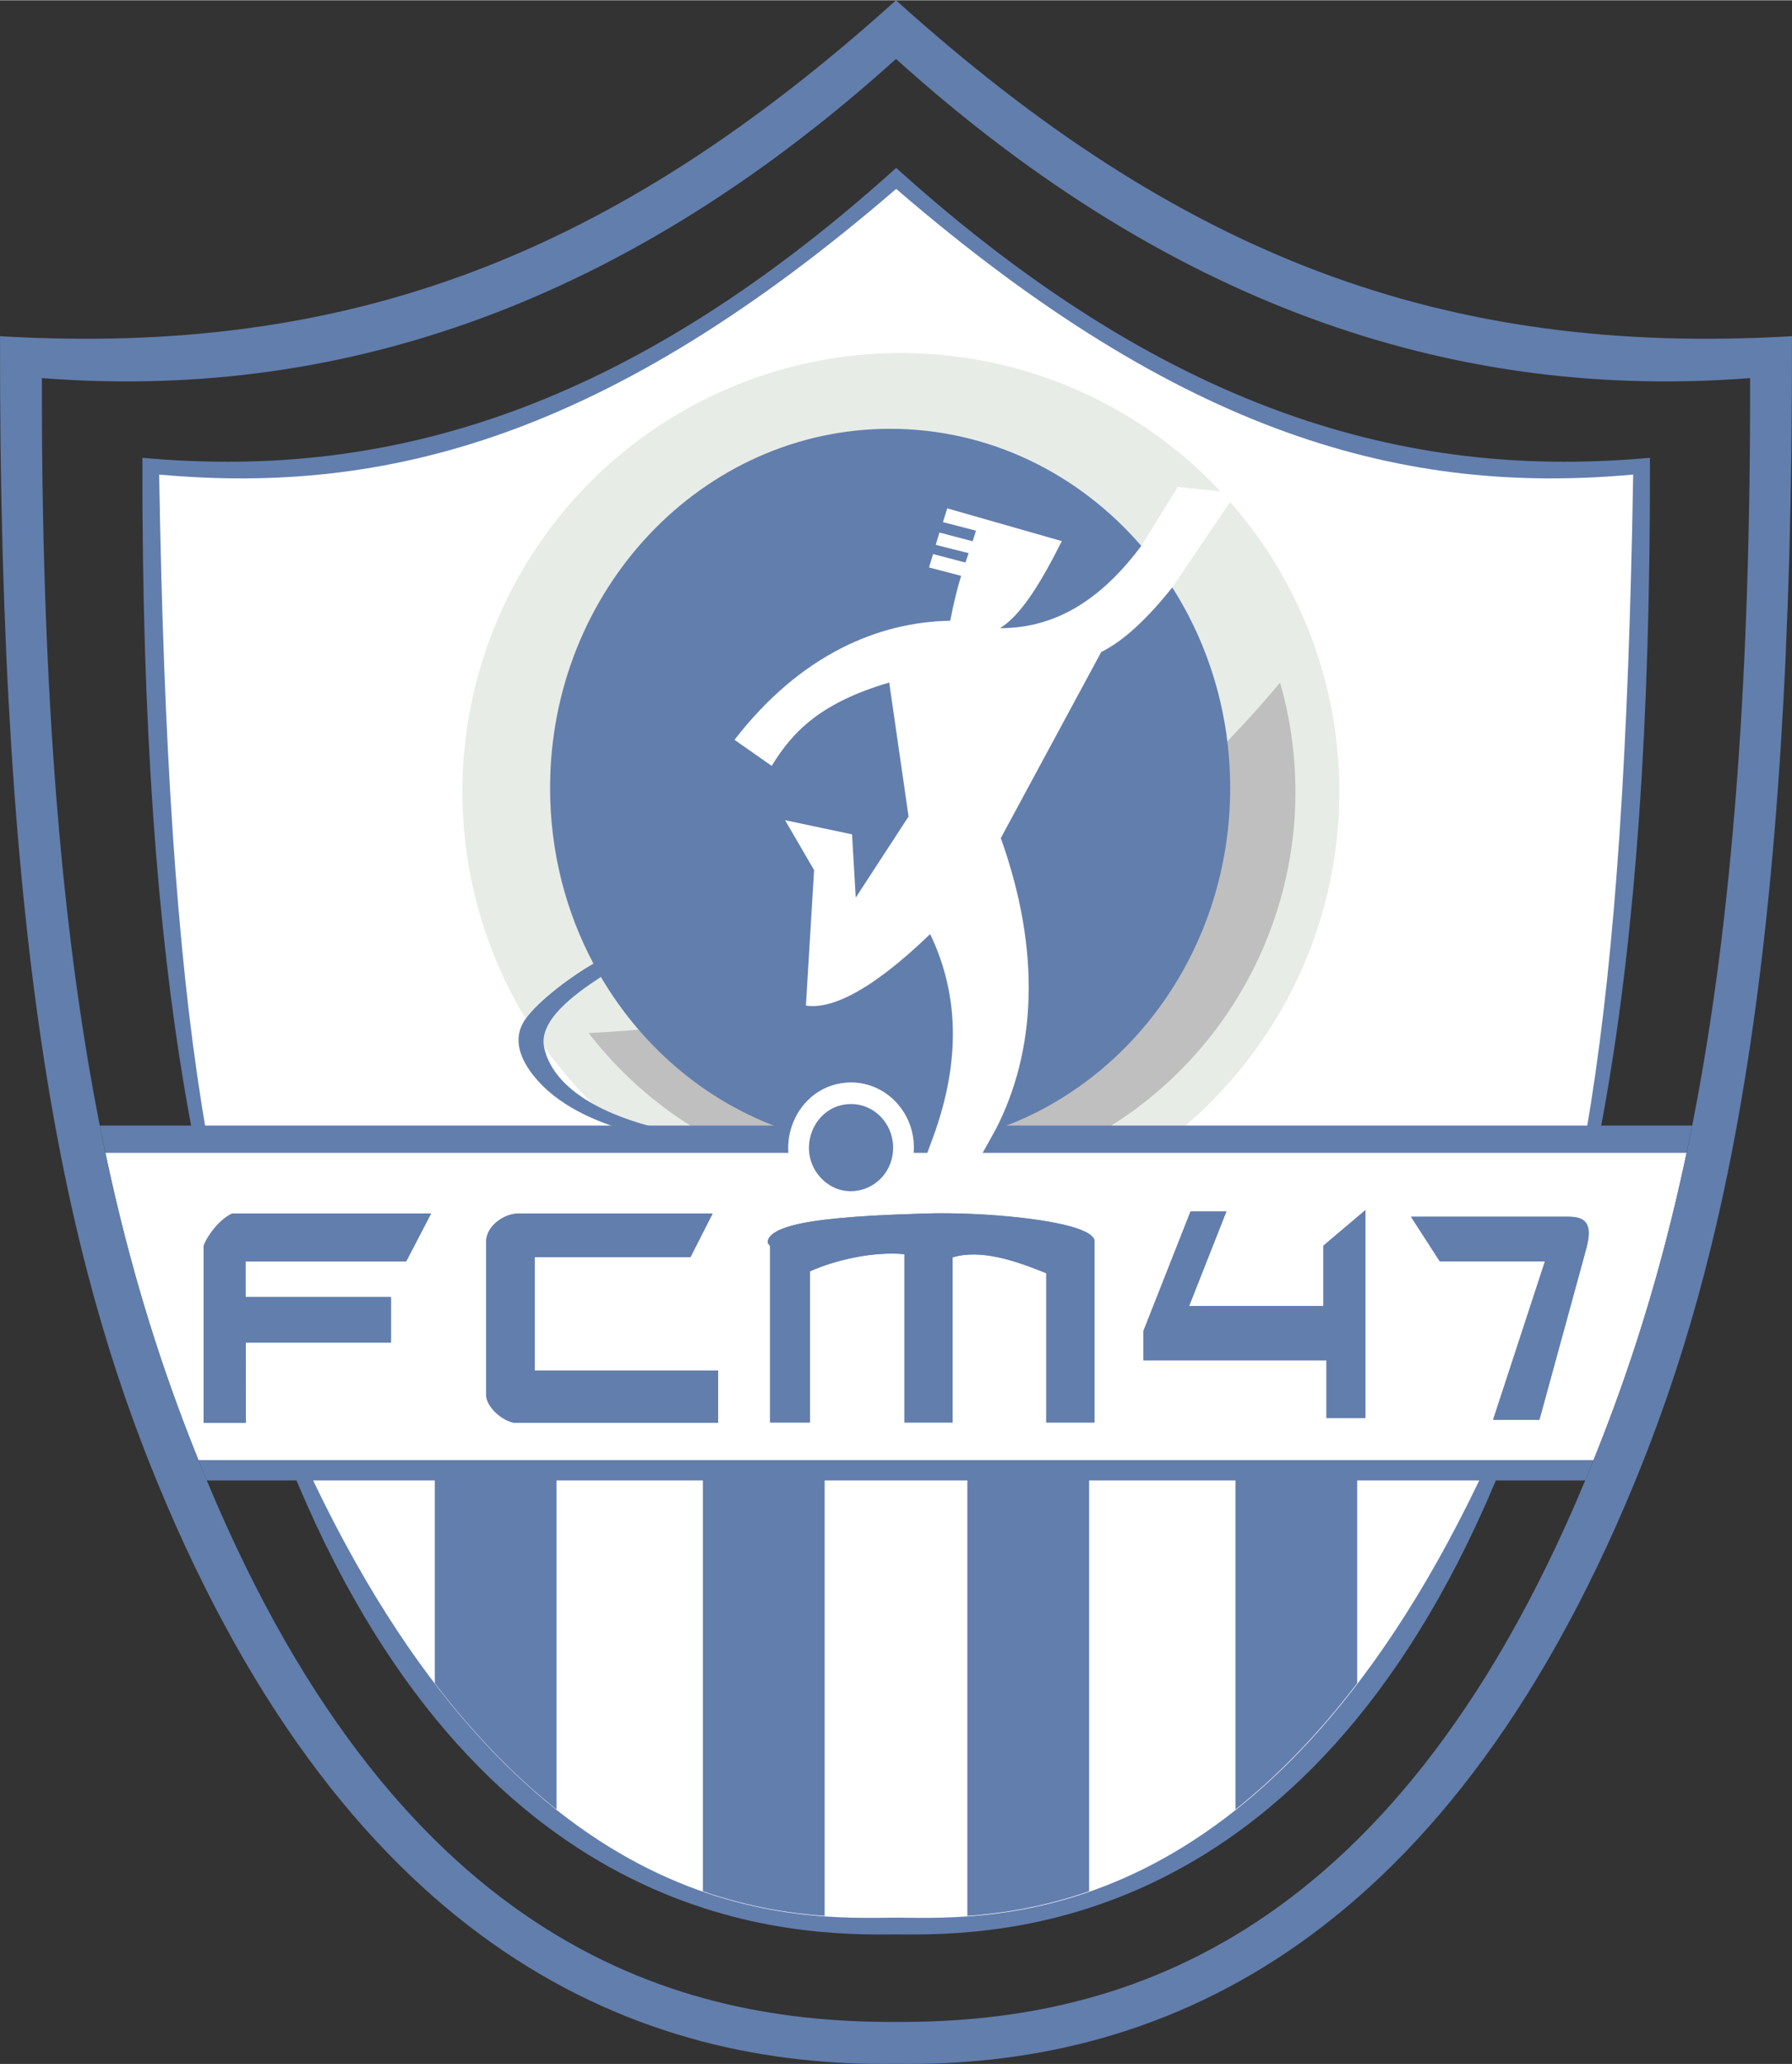
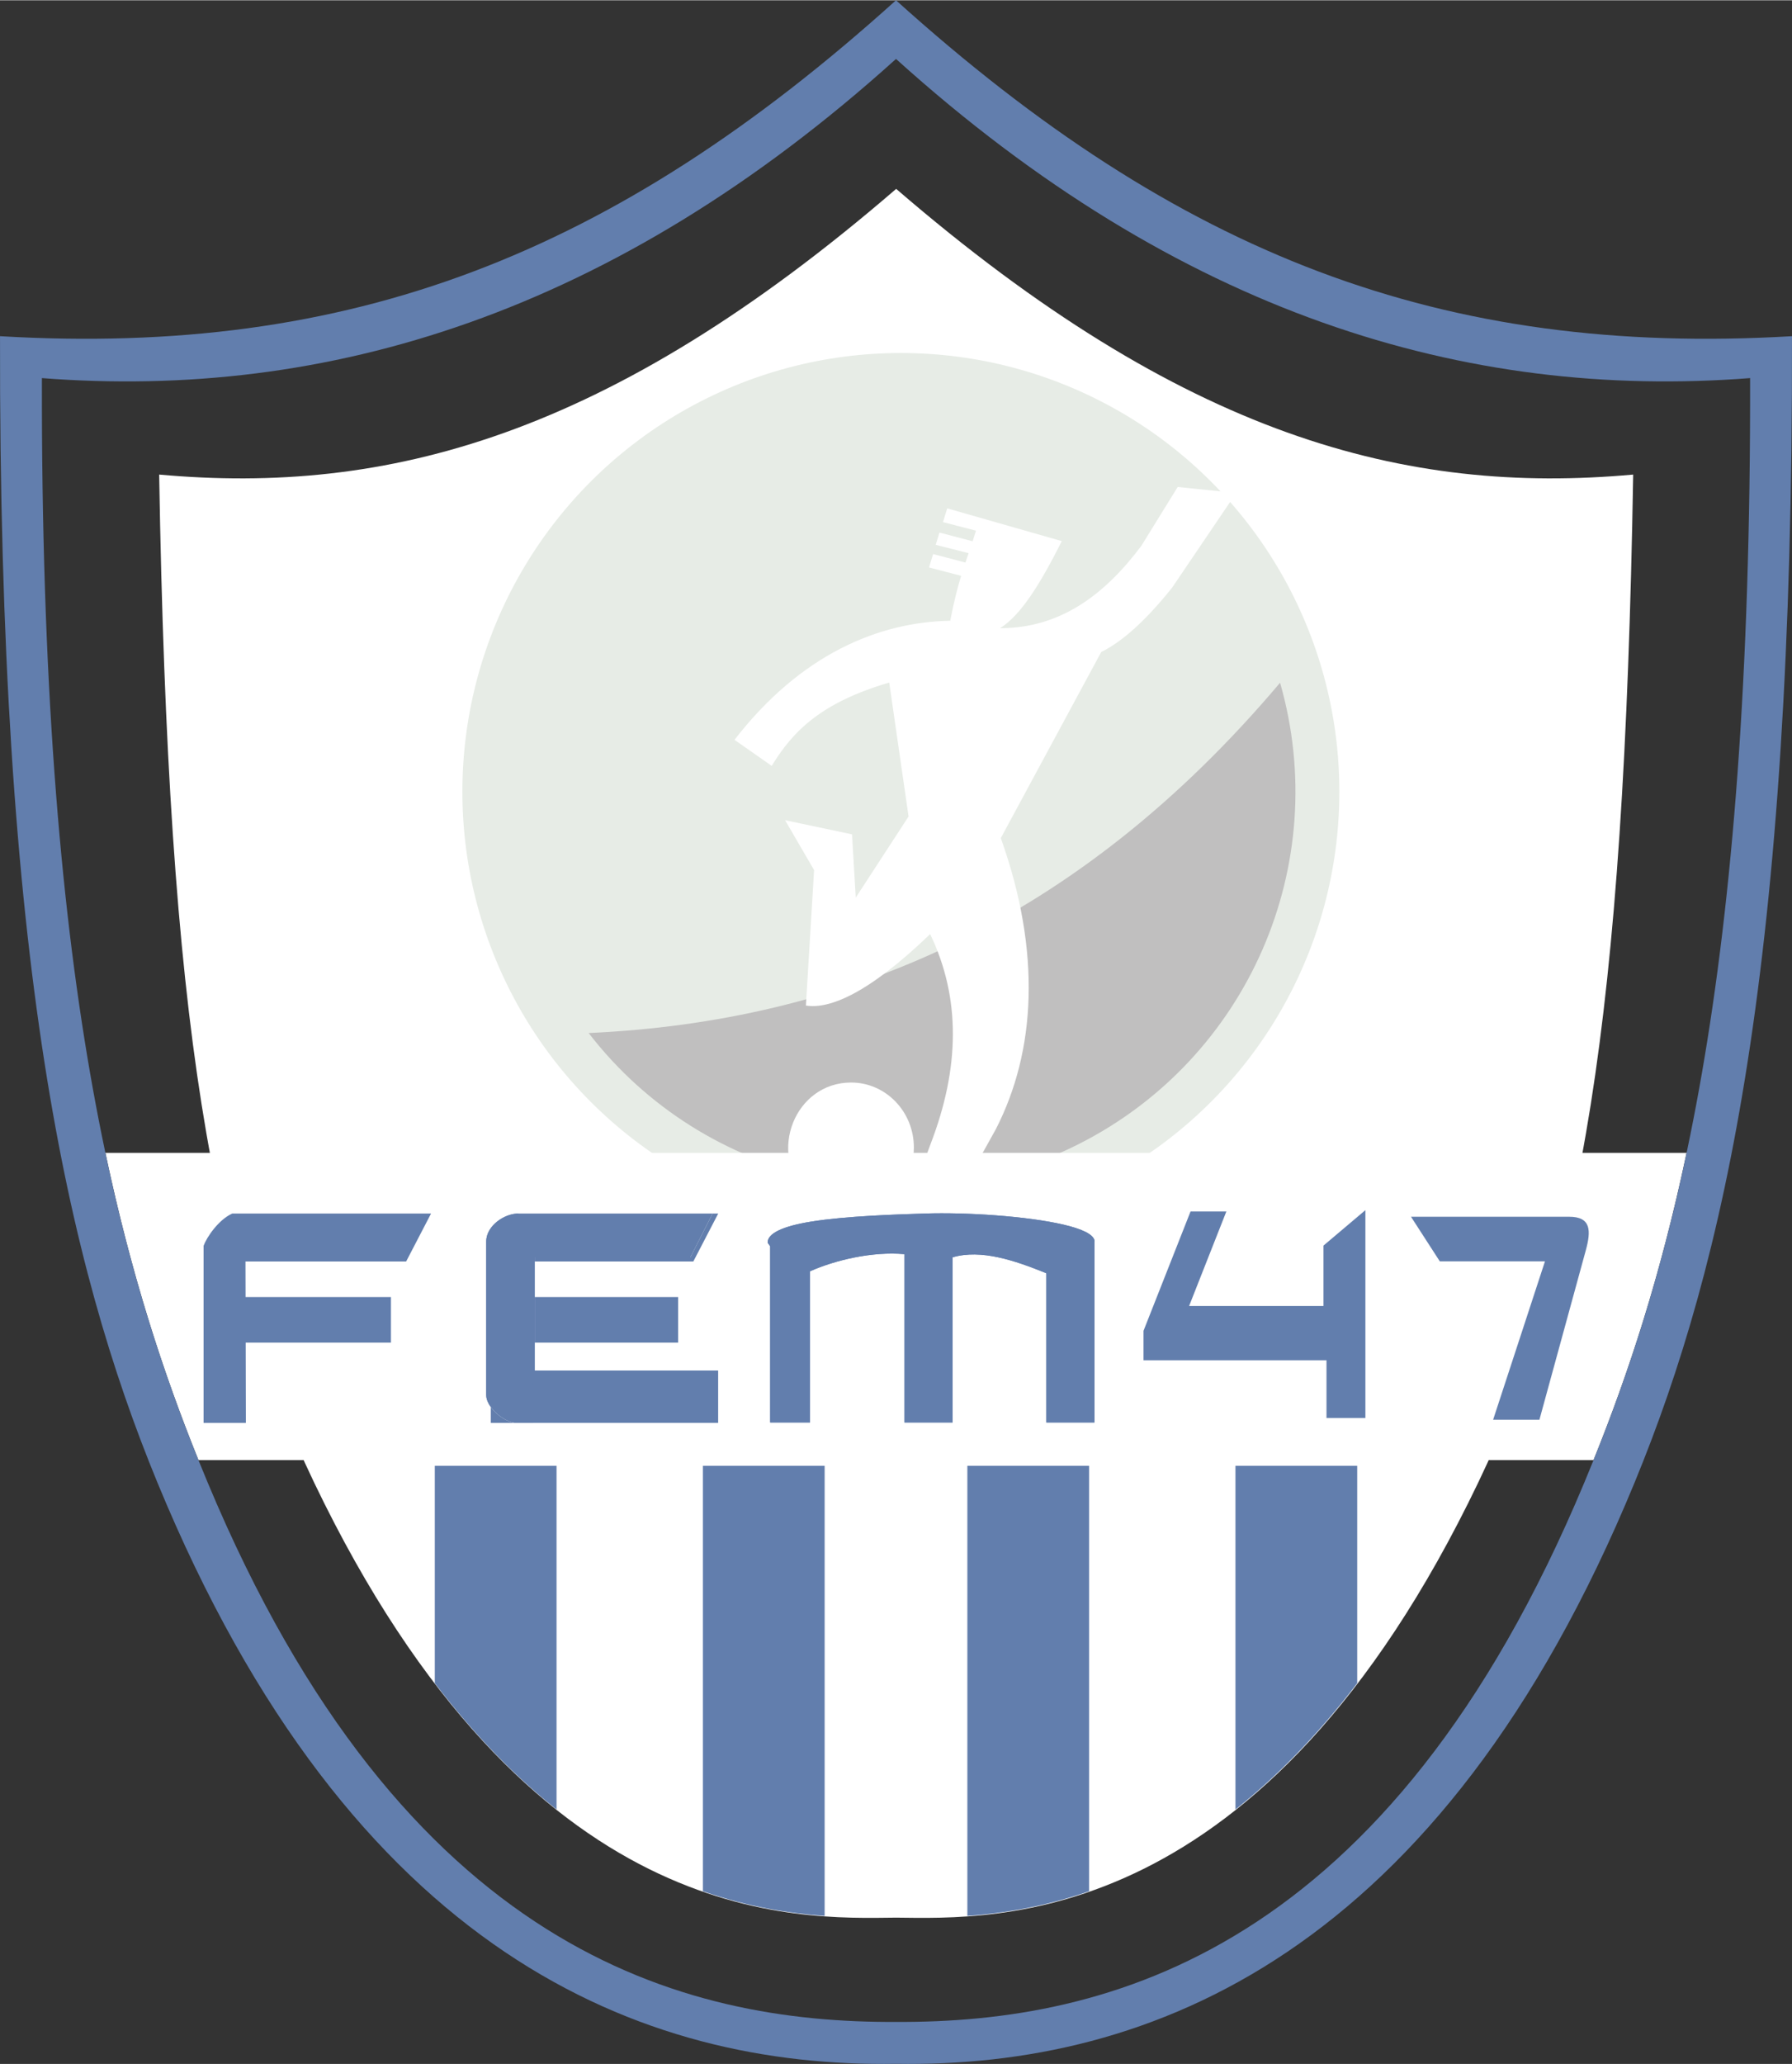
<svg xmlns="http://www.w3.org/2000/svg" height="339.31" viewBox="0 0 608.159 700" width="294.715">
  <rect x="0" y="0" width="608.159" height="700" fill="#333333" stroke="none" />
  <g transform="translate(95.356 51.878) scale(.711)">
-     <path d="m293.645 7.016c-135.073 121.82-251.045 148.132-359.789 138.303-.58 258.064 30.053 384.603 74.027 489.008 90.827 215.642 238.571 215.935 285.762 215.441 47.191.494 194.933.201 285.76-215.441 43.975-104.405 74.609-230.944 74.029-489.008-108.744 9.829-224.716-16.483-359.789-138.303z" fill="#627ead" />
    <path d="m293.645 17.016c-137.199 118.277-243.045 146.132-351.789 136.303 4.381 262.316 24.986 378.884 74.027 481.008 102.874 214.225 230.571 207.935 277.762 207.441 47.191.494 174.885 6.784 277.76-207.441 49.041-102.123 69.649-218.692 74.029-481.008-108.744 9.829-214.59-18.026-351.789-136.303z" fill="#fff" />
  </g>
  <g fill-rule="evenodd" transform="translate(95.356 51.878) scale(.711)">
    <circle cx="295.888" cy="304.615" fill="#e7ece6" r="209.298" />
    <path d="m476.892 252.625c24.946 86.851-15.312 179.178-95.929 220-80.616 40.821-178.864 18.629-234.107-52.881 121.038-5.475 233.016-52.224 330.035-167.119z" fill="#c0bfbf" />
-     <path d="m290.762 131.48c-89.628 0-162.312 76.741-162.312 171.369 0 30.442 7.529 59.028 20.719 83.807-9.711 5.388-26.319 17.634-32.561 26.568-6.557 9.387-2.134 19.537 4.65 27.711 20.816 25.082 66.89 33.772 116.584 34.35l.355-2.842c-26.776-.803-46.787-4.082-62.729-8.469-33.828-9.309-47.032-24.14-49.859-37.348-2.723-12.722 13.91-25.028 27.098-33.646 20.562 35.024 52.743 61.651 90.859 73.867 3.05-13.486 14.675-23.529 28.549-23.529 16.186 0 29.315 13.668 29.332 30.527 2.898-.202 5.774-.482 8.629-.84l31.248-7.281c64.877-22.441 111.75-86.887 111.75-162.875 0-35.383-10.164-68.262-27.574-95.566l-14.768-19.846c-29.687-34.379-72.447-55.957-119.971-55.957z" fill="#627ead" />
  </g>
  <path d="m147.558 497.107v73.751c13.784 18.048 27.699 32.034 41.318 42.831v-116.583zm90.983 0v144.314c15.414 5.361 29.477 7.533 41.318 8.37v-152.684zm89.758 0v152.684c11.842-.837 25.904-3.008 41.318-8.37v-144.314zm90.983 0v116.583c13.619-10.798 27.534-24.784 41.318-42.833v-73.75z" fill="#627ead" />
-   <path d="m33.88 381.703c9.808 49.58 22.516 87.278 36.312 120.39h467.774c13.796-33.111 26.505-70.81 36.313-120.39z" fill="#627ead" />
  <path d="m35.772 390.964c8.824 41.753 19.746 74.9 31.582 104.216h473.449c11.836-29.316 22.757-62.463 31.582-104.216z" fill="#fff" />
  <g fill-rule="evenodd">
    <g fill="#627ead" transform="translate(94.757 51.878) scale(.711)">
      <g stroke-width="1.328">
        <path d="M114.625 505.868h92.238l-10.57 20.804h-74.302v54.092h87.456v24.965h-97.2c-6.382-1.19-13.438-8.006-13.438-13.206v-73.294c0-7.744 9.12-13.659 15.816-13.361zM-22.451 505.868h94.925l-11.888 22.872h-76.679l.04 16.969h69.381v21.725h-69.33l.09 38.296h-20.184v-84.484c1.486-4.121 7.111-12.407 13.646-15.377zM234.341 605.526h19.023v-72.113c11.753-5.248 29.615-9.578 45.071-8.179v80.292h22.996v-78.78c13.554-4.004 29.783 1.528 44.716 7.581v71.199h22.996v-86.304h-.001l.058-.298c-.421-3.122-6.058-5.73-14.868-7.78-17.415-4.052-46.368-5.927-65.894-5.295-13.835.447-37.859 1.182-54.588 3.872-13.01 2.092-20.904 5.488-20.697 10.096l1.189 1.634z" />
      </g>
-       <path d="m518.455 504.243-20.014 16.919v28.807h-64.129l17.781-45.089h-17.096l-22.453 56.936v14.037h87.347v27.555h18.564zM540.223 507.385h75.471c10.592 0 10.518 6.723 7.931 16.163l-22.107 80.695h-22.1l24.749-75.566h-50.184zM114.625 505.868h92.238l-10.57 20.804h-74.302v54.092h87.456v24.965h-97.2c-6.382-1.19-13.438-8.006-13.438-13.206v-73.294c0-7.744 9.12-13.659 15.816-13.361zM-22.451 505.868h94.925l-11.888 22.872h-76.679l.04 16.969h69.381v21.725h-69.33l.09 38.296h-20.184v-84.484c1.486-4.121 7.111-12.407 13.646-15.377zM234.341 605.526h19.023v-72.113c11.753-5.248 29.615-9.578 45.071-8.179v80.292h22.996v-78.78c13.554-4.004 29.783 1.528 44.716 7.581v71.199h22.996v-86.304h-.001l.058-.298c-.421-3.122-6.058-5.73-14.868-7.78-17.415-4.052-46.368-5.927-65.894-5.295-13.835.447-37.859 1.182-54.588 3.872-13.01 2.092-20.904 5.488-20.697 10.096l1.189 1.634z" />
-       <path d="m518.455 504.243-20.014 16.919v28.807h-64.129l17.781-45.089h-17.096l-22.453 56.936v14.037h87.347v27.555h18.564zM540.223 507.385h75.471c10.592 0 10.518 6.723 7.931 16.163l-22.107 80.695h-22.1l24.749-75.566h-50.184z" />
+       <path d="m518.455 504.243-20.014 16.919v28.807h-64.129l17.781-45.089h-17.096l-22.453 56.936v14.037h87.347v27.555h18.564zM540.223 507.385h75.471c10.592 0 10.518 6.723 7.931 16.163l-22.107 80.695h-22.1l24.749-75.566h-50.184zM114.625 505.868h92.238l-10.57 20.804h-74.302v54.092h87.456v24.965h-97.2c-6.382-1.19-13.438-8.006-13.438-13.206v-73.294c0-7.744 9.12-13.659 15.816-13.361zh94.925l-11.888 22.872h-76.679l.04 16.969h69.381v21.725h-69.33l.09 38.296h-20.184v-84.484c1.486-4.121 7.111-12.407 13.646-15.377zM234.341 605.526h19.023v-72.113c11.753-5.248 29.615-9.578 45.071-8.179v80.292h22.996v-78.78c13.554-4.004 29.783 1.528 44.716 7.581v71.199h22.996v-86.304h-.001l.058-.298c-.421-3.122-6.058-5.73-14.868-7.78-17.415-4.052-46.368-5.927-65.894-5.295-13.835.447-37.859 1.182-54.588 3.872-13.01 2.092-20.904 5.488-20.697 10.096l1.189 1.634z" />
    </g>
    <g transform="translate(95.356 51.878) scale(.711)">
      <path d="m272.126 443.355c16.552 0 29.97 13.893 29.97 31.031 0 27.648-32.282 41.489-51.162 21.941-18.879-19.548-5.511-52.973 21.191-52.973z" fill="#fff" />
-       <path d="m272.116 453.619c11.083 0 20.067 9.302 20.067 20.777 0 18.512-21.615 27.779-34.256 14.691-12.641-13.088-3.69-35.469 14.189-35.469z" fill="#627ead" />
    </g>
    <path d="m337.971 382.916c13.549-26.439 15.509-60.009 1.676-98.731l34.082-63.114c7.708-3.805 15.768-11.471 24.075-21.856l21.73-32.085-19.855-2.038-12.372 20.017c-12.532 16.701-27.625 27.887-47.912 27.884 7.384-4.571 14.243-16.191 20.954-29.537l-38.878-11.108-1.452 4.666 11.204 2.897c-.383 1.278-.759 2.465-1.129 3.596l-11.274-2.955-1.262 4.167 11.175 2.822c-.367 1.066-.73 2.116-1.092 3.184l-10.968-2.875-1.388 4.546 10.899 2.833c-1.195 3.919-2.405 8.57-3.704 15.239-24.236.418-50.743 11.357-73.212 40.393l12.623 8.836c7.32-11.95 16.829-21.46 39.888-28.275l6.564 45.442-17.924 27.518-1.262-21.459-22.721-4.797 9.846 16.915-2.777 45.947c7.74 1.265 20.868-3.7 42.16-24.236 10.414 21.626 10.13 45.387.096 71.34l-3.337 9.069h17.622z" fill="#fff" />
  </g>
  <path d="m304.08 0c-96.011 86.59-185.474 120.93-304.074 113.944-.412 212.145 22.72 314.363 53.401 388.815 66.071 160.331 164.743 198.565 250.674 197.206 85.93 1.358 184.601-36.875 250.672-197.206 30.681-74.452 53.814-176.671 53.402-388.815-118.6 6.986-208.063-27.354-304.074-113.944zm0 19.903c96.011 86.59 193.421 115.747 289.858 108.257.412 203.078-25.198 300.299-56.245 374.599-66.575 159.324-161.787 183.341-233.613 182.99-71.826.351-167.039-23.666-233.614-182.99-31.047-74.3-56.656-171.521-56.244-374.599 96.437 7.49 193.847-21.667 289.858-108.257z" fill="#627ead" />
</svg>